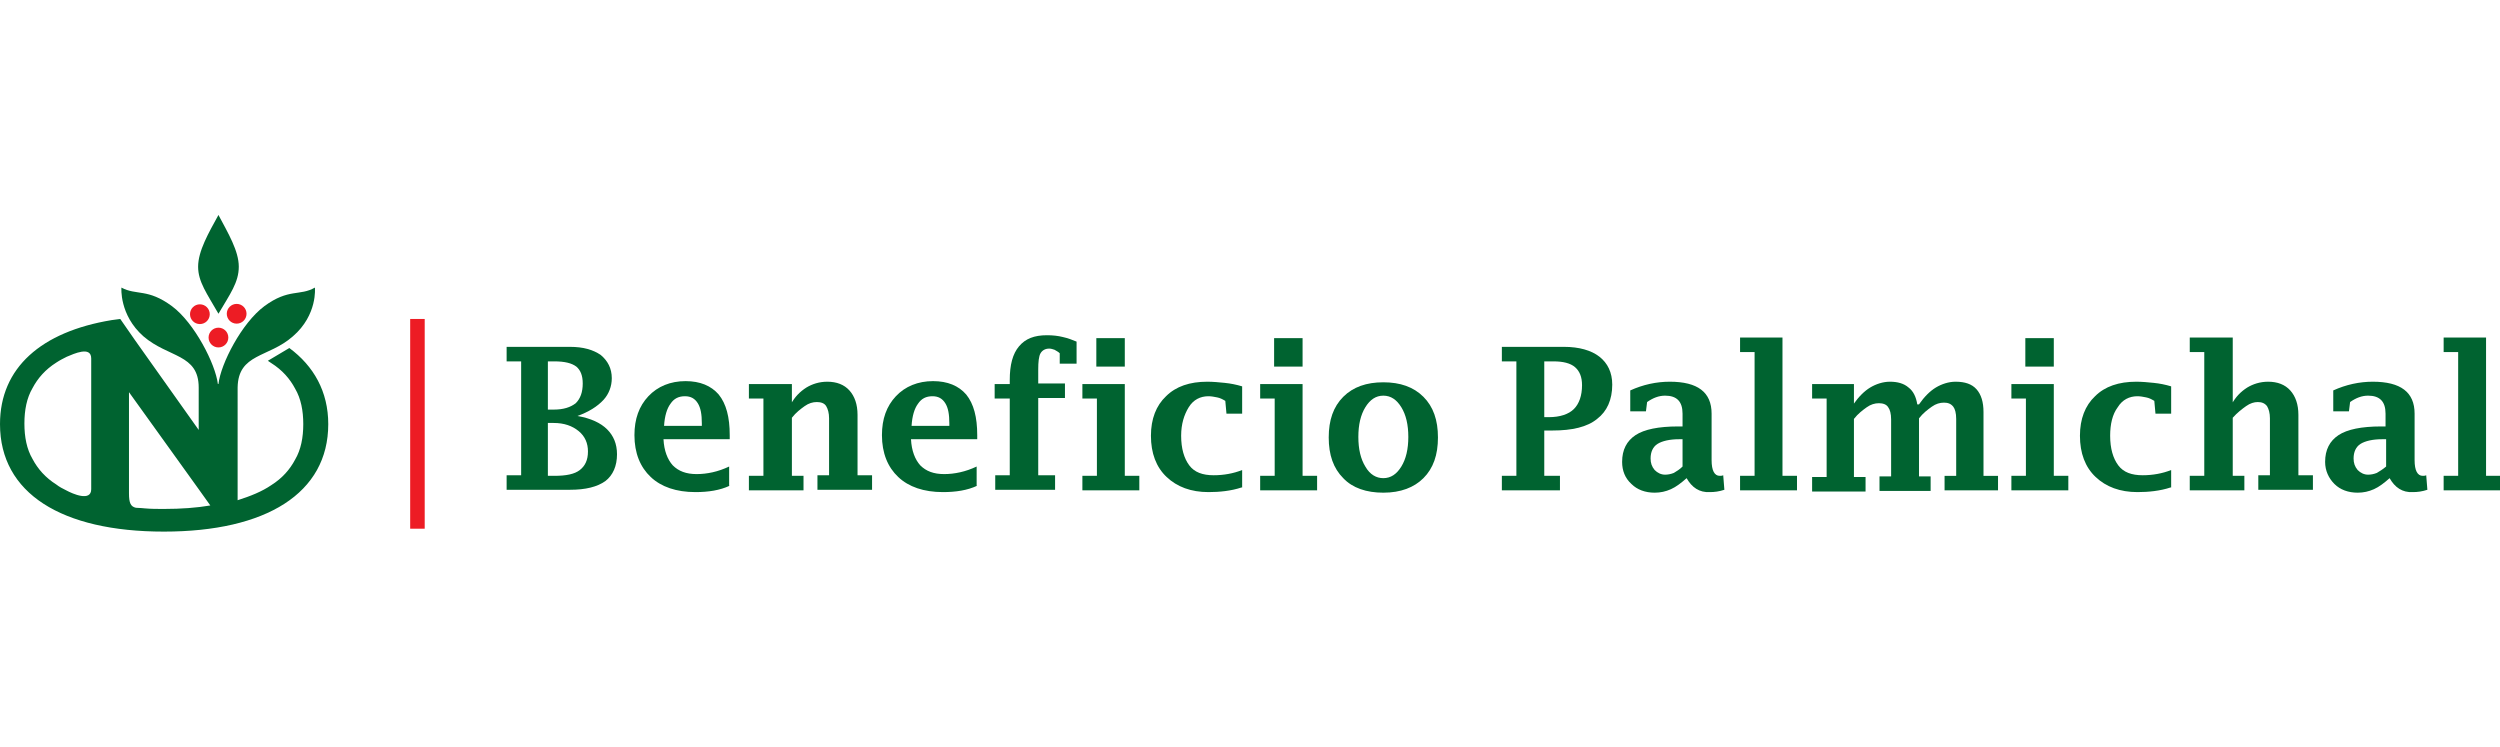
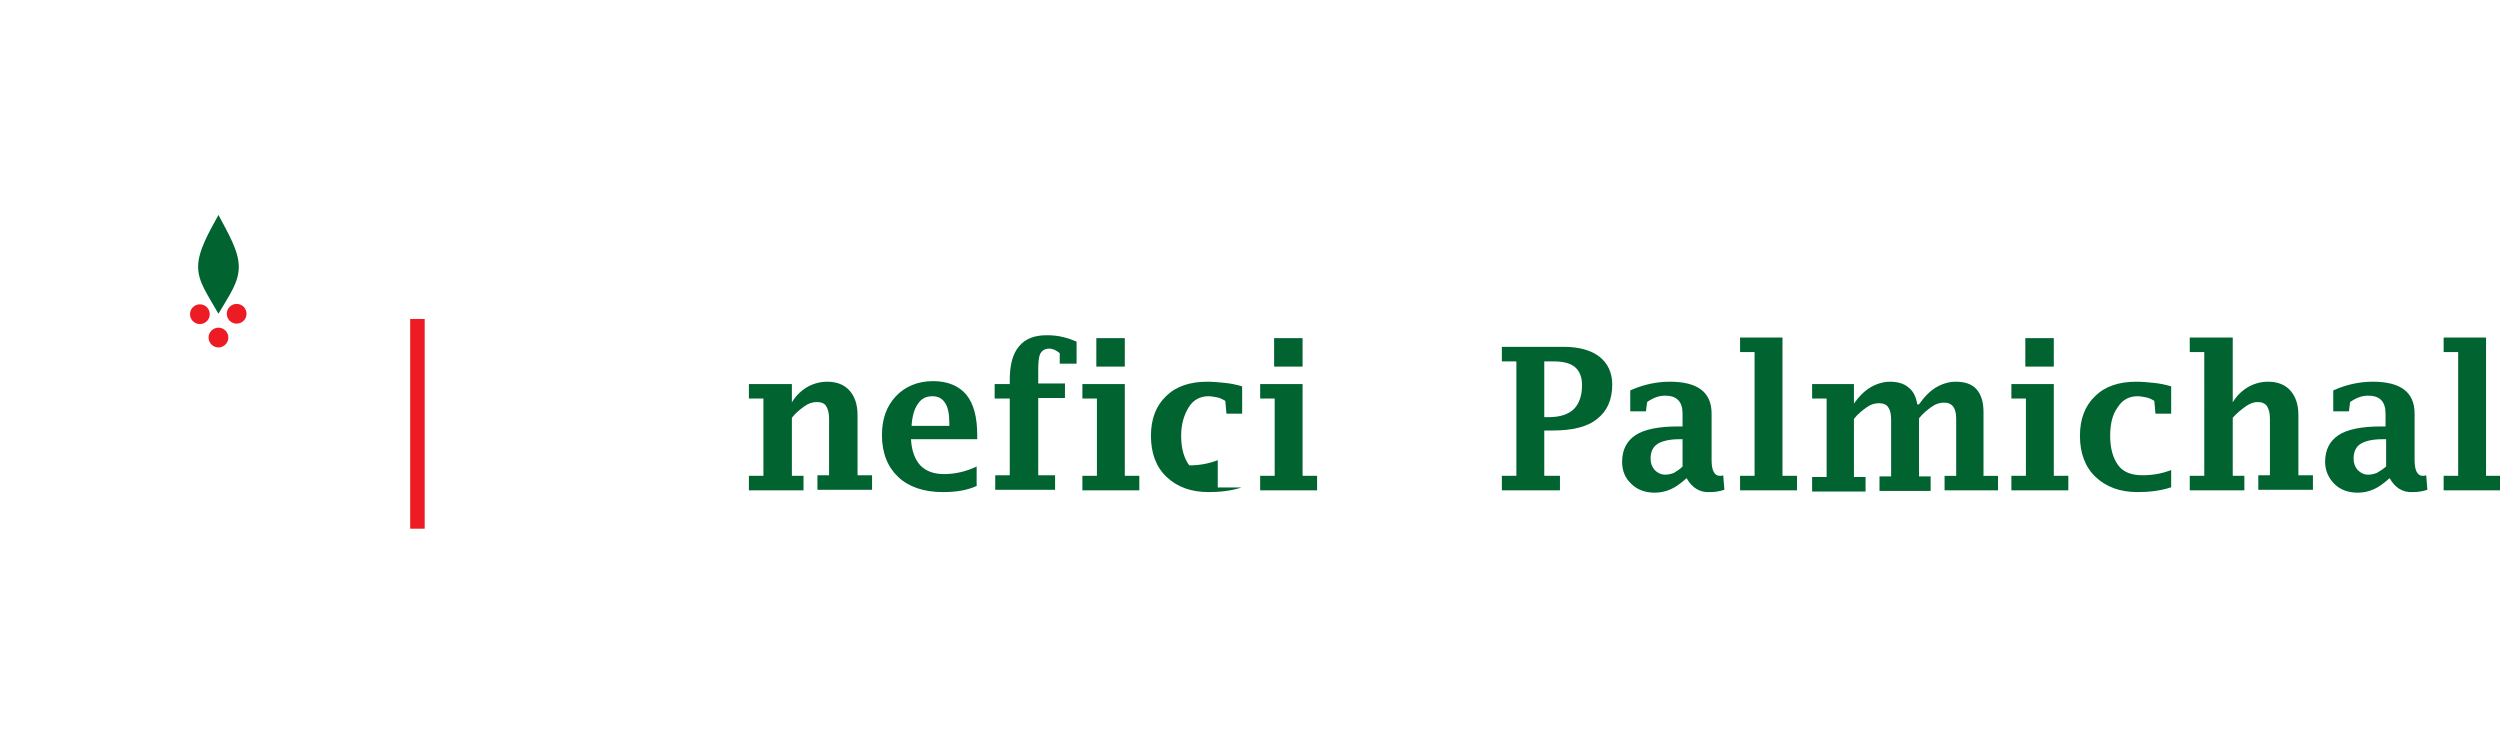
<svg xmlns="http://www.w3.org/2000/svg" version="1.1" id="Layer_1" x="0px" y="0px" viewBox="0 0 430.3 128.5" style="enable-background:new 0 0 430.3 128.5;" xml:space="preserve">
  <style type="text/css">
	.st0{fill:#ED1C24;}
	.st1{fill:#006330;}
</style>
  <rect x="70.6" y="54.9" class="st0" width="2.5" height="36.1" />
  <g>
-     <path class="st1" d="M99.4,71.6c2.3,0.4,4,1.2,5.1,2.3c1.1,1.1,1.7,2.5,1.7,4.3c0,2-0.7,3.6-2,4.6c-1.4,1-3.4,1.5-6.1,1.5H87.2   v-2.5h2.5V62.2h-2.5v-2.5h10.9c2.3,0,4,0.5,5.3,1.4c1.2,1,1.9,2.3,1.9,4c0,1.4-0.5,2.7-1.4,3.7C102.8,70,101.3,70.9,99.4,71.6z    M94.3,70.5h1c1.7,0,2.9-0.4,3.8-1.1c0.8-0.8,1.2-1.9,1.2-3.4c0-1.4-0.4-2.3-1.1-2.9c-0.8-0.6-2-0.9-3.8-0.9h-1.1V70.5z M94.3,81.9   h1.1c2.1,0,3.5-0.3,4.4-1s1.4-1.7,1.4-3.2c0-1.4-0.5-2.6-1.6-3.5s-2.5-1.4-4.3-1.4h-1V81.9z" />
-     <path class="st1" d="M125.6,83.6c-1.7,0.8-3.7,1.1-5.9,1.1c-3.3,0-5.9-0.9-7.7-2.6s-2.8-4.1-2.8-7.2c0-2.8,0.8-5,2.4-6.7   c1.6-1.7,3.8-2.6,6.4-2.6c2.5,0,4.4,0.8,5.7,2.3c1.3,1.6,1.9,3.9,1.9,7v0.7h-11.4c0.1,2,0.7,3.5,1.6,4.5c1,1,2.3,1.5,4.1,1.5   c1.8,0,3.7-0.4,5.6-1.3V83.6z M114.3,73.3h6.5v-0.4c0-1.6-0.2-2.7-0.7-3.5s-1.2-1.2-2.2-1.2c-1.1,0-1.9,0.4-2.5,1.3   C114.8,70.3,114.4,71.6,114.3,73.3z" />
    <path class="st1" d="M136.1,69.6c0.7-1.3,1.6-2.2,2.7-2.9c1-0.6,2.2-1,3.6-1c1.6,0,2.9,0.5,3.8,1.5c0.9,1,1.4,2.4,1.4,4.2v10.4h2.5   v2.5h-9.4v-2.5h2V72c0-0.9-0.2-1.6-0.5-2.1s-0.9-0.7-1.6-0.7c-0.7,0-1.4,0.2-2.1,0.7c-0.7,0.5-1.5,1.1-2.2,2v10h2v2.5h-9.4v-2.5   h2.5V68.6h-2.5v-2.5h7.4V69.6z" />
    <path class="st1" d="M168.2,83.6c-1.7,0.8-3.7,1.1-5.9,1.1c-3.3,0-5.9-0.9-7.7-2.6s-2.8-4.1-2.8-7.2c0-2.8,0.8-5,2.4-6.7   c1.6-1.7,3.8-2.6,6.4-2.6c2.5,0,4.4,0.8,5.7,2.3c1.3,1.6,1.9,3.9,1.9,7v0.7h-11.4c0.1,2,0.7,3.5,1.6,4.5c1,1,2.3,1.5,4.1,1.5   c1.8,0,3.7-0.4,5.6-1.3V83.6z M156.9,73.3h6.5v-0.4c0-1.6-0.2-2.7-0.7-3.5s-1.2-1.2-2.2-1.2c-1.1,0-1.9,0.4-2.5,1.3   C157.4,70.3,157,71.6,156.9,73.3z" />
    <path class="st1" d="M173.8,68.6h-2.6v-2.5h2.6v-0.7c0-2.6,0.5-4.5,1.6-5.8c1.1-1.3,2.6-1.9,4.8-1.9c1,0,1.9,0.1,2.7,0.3   c0.9,0.2,1.7,0.5,2.4,0.8v3.8h-2.9v-1.8c-0.3-0.3-0.6-0.4-0.9-0.6c-0.3-0.1-0.6-0.2-0.9-0.2c-0.7,0-1.2,0.3-1.5,0.8   c-0.3,0.5-0.4,1.5-0.4,2.8v2.4h4.6v2.5h-4.6v13.3h2.9v2.5h-10.3v-2.5h2.5V68.6z" />
    <path class="st1" d="M193.6,66.1v15.8h2.5v2.5h-9.8v-2.5h2.5V68.6h-2.5v-2.5H193.6z M188.7,63.1v-4.9h4.9v4.9H188.7z" />
-     <path class="st1" d="M213.7,83.9c-1.8,0.6-3.8,0.8-5.7,0.8c-3,0-5.4-0.9-7.2-2.6s-2.7-4.1-2.7-7.1c0-2.9,0.9-5.2,2.6-6.8   c1.7-1.7,4.1-2.5,7.1-2.5c1,0,2,0.1,3,0.2c1,0.1,2,0.3,3,0.6v4.7h-2.7l-0.2-2.2c-0.5-0.3-0.9-0.5-1.4-0.6c-0.5-0.1-1-0.2-1.5-0.2   c-1.4,0-2.6,0.6-3.4,1.9s-1.3,2.9-1.3,4.9c0,2.2,0.5,3.9,1.4,5.1s2.3,1.7,4.2,1.7c1.7,0,3.4-0.3,4.9-0.9V83.9z" />
+     <path class="st1" d="M213.7,83.9c-1.8,0.6-3.8,0.8-5.7,0.8c-3,0-5.4-0.9-7.2-2.6s-2.7-4.1-2.7-7.1c0-2.9,0.9-5.2,2.6-6.8   c1.7-1.7,4.1-2.5,7.1-2.5c1,0,2,0.1,3,0.2c1,0.1,2,0.3,3,0.6v4.7h-2.7l-0.2-2.2c-0.5-0.3-0.9-0.5-1.4-0.6c-0.5-0.1-1-0.2-1.5-0.2   c-1.4,0-2.6,0.6-3.4,1.9s-1.3,2.9-1.3,4.9c0,2.2,0.5,3.9,1.4,5.1c1.7,0,3.4-0.3,4.9-0.9V83.9z" />
    <path class="st1" d="M224.2,66.1v15.8h2.5v2.5h-9.8v-2.5h2.5V68.6h-2.5v-2.5H224.2z M219.3,63.1v-4.9h4.9v4.9H219.3z" />
-     <path class="st1" d="M238.1,84.8c-2.9,0-5.3-0.8-6.9-2.5c-1.7-1.7-2.5-4-2.5-7s0.8-5.3,2.5-7c1.7-1.7,4-2.5,6.9-2.5   c2.9,0,5.2,0.8,6.9,2.5c1.7,1.7,2.5,4,2.5,7s-0.8,5.3-2.5,7C243.4,83.9,241.1,84.8,238.1,84.8z M238.1,82.3c1.3,0,2.3-0.7,3.1-2   c0.8-1.3,1.2-3,1.2-5.1c0-2.1-0.4-3.8-1.2-5.1c-0.8-1.3-1.8-2-3.1-2c-1.3,0-2.3,0.7-3.1,2c-0.8,1.3-1.2,3-1.2,5.1   c0,2.1,0.4,3.8,1.2,5.1C235.8,81.7,236.9,82.3,238.1,82.3z" />
    <path class="st1" d="M265.8,74.3v7.6h2.7v2.5h-10v-2.5h2.5V62.2h-2.5v-2.5h10.7c2.6,0,4.7,0.6,6.1,1.7c1.4,1.1,2.2,2.7,2.2,4.8   c0,2.6-0.9,4.6-2.6,5.9c-1.7,1.4-4.3,2-7.7,2H265.8z M265.8,71.8h0.8c1.9,0,3.4-0.5,4.3-1.4s1.4-2.3,1.4-4.1c0-1.4-0.4-2.4-1.2-3.1   c-0.8-0.7-2.1-1-3.7-1h-1.6V71.8z" />
    <path class="st1" d="M290.3,82.3c-0.9,0.8-1.8,1.5-2.7,1.9c-0.9,0.4-1.8,0.6-2.8,0.6c-1.6,0-3-0.5-4-1.5c-1.1-1-1.6-2.3-1.6-3.8   c0-2.1,0.8-3.6,2.3-4.6s4-1.5,7.3-1.5h0.8v-2.2c0-2.1-1-3.1-3-3.1c-1.1,0-2.1,0.4-3.1,1.1l-0.2,1.6h-2.7v-3.6   c2.2-1,4.5-1.5,6.8-1.5c4.8,0,7.2,1.8,7.2,5.5v8c0,1.8,0.5,2.7,1.4,2.7c0.2,0,0.4,0,0.6-0.1l0.2,2.5c-0.9,0.3-1.7,0.4-2.5,0.4   C292.5,84.8,291.2,83.9,290.3,82.3z M289.6,80.3v-4.7H289c-1.6,0-2.9,0.3-3.7,0.8c-0.8,0.5-1.2,1.4-1.2,2.5c0,0.8,0.2,1.4,0.7,2   c0.5,0.5,1.1,0.8,1.8,0.8c0.5,0,1-0.1,1.5-0.3C288.6,81.1,289.1,80.8,289.6,80.3z" />
    <path class="st1" d="M306.8,58.1v23.8h2.5v2.5h-9.8v-2.5h2.5V60.6h-2.5v-2.5H306.8z" />
    <path class="st1" d="M319,69.6c0.9-1.3,1.9-2.3,2.9-2.9c1-0.6,2.2-1,3.4-1c1.3,0,2.4,0.3,3.2,1c0.8,0.6,1.3,1.6,1.5,2.9h0.3   c0.9-1.3,1.9-2.3,2.9-2.9c1-0.6,2.2-1,3.4-1c1.6,0,2.8,0.4,3.6,1.3c0.8,0.9,1.2,2.2,1.2,3.9v11h2.5v2.5h-9.2v-2.5h2v-9.8   c0-1-0.2-1.7-0.5-2.1c-0.4-0.5-0.9-0.7-1.6-0.7c-0.7,0-1.4,0.2-2.1,0.7c-0.7,0.5-1.5,1.1-2.2,2v10h2v2.5h-8.8v-2.5h2v-9.8   c0-1-0.2-1.7-0.5-2.1c-0.3-0.5-0.9-0.7-1.6-0.7c-0.7,0-1.4,0.2-2.1,0.7c-0.7,0.5-1.5,1.1-2.2,2v10h2v2.5h-9.2v-2.5h2.5V68.6h-2.5   v-2.5h7.2V69.6z" />
    <path class="st1" d="M353.5,66.1v15.8h2.5v2.5h-9.8v-2.5h2.5V68.6h-2.5v-2.5H353.5z M348.6,63.1v-4.9h4.9v4.9H348.6z" />
    <path class="st1" d="M373.6,83.9c-1.8,0.6-3.8,0.8-5.7,0.8c-3,0-5.4-0.9-7.2-2.6S358,78,358,75c0-2.9,0.9-5.2,2.6-6.8   c1.7-1.7,4.1-2.5,7.1-2.5c1,0,2,0.1,3,0.2c1,0.1,2,0.3,3,0.6v4.7h-2.7l-0.2-2.2c-0.5-0.3-0.9-0.5-1.4-0.6c-0.5-0.1-1-0.2-1.5-0.2   c-1.4,0-2.6,0.6-3.4,1.9c-0.9,1.2-1.3,2.9-1.3,4.9c0,2.2,0.5,3.9,1.4,5.1s2.3,1.7,4.2,1.7c1.7,0,3.4-0.3,4.9-0.9V83.9z" />
    <path class="st1" d="M384.1,69.6c0.7-1.3,1.6-2.2,2.7-2.9c1-0.6,2.2-1,3.6-1c1.6,0,2.9,0.5,3.8,1.5c0.9,1,1.4,2.4,1.4,4.2v10.4h2.5   v2.5h-9.4v-2.5h2V72c0-0.9-0.2-1.6-0.5-2.1c-0.4-0.5-0.9-0.7-1.6-0.7c-0.6,0-1.3,0.2-2,0.7c-0.7,0.5-1.5,1.1-2.3,2v10h2v2.5h-9.4   v-2.5h2.5V60.6h-2.5v-2.5h7.4V69.6z" />
    <path class="st1" d="M411.3,82.3c-0.9,0.8-1.8,1.5-2.7,1.9c-0.9,0.4-1.8,0.6-2.8,0.6c-1.6,0-3-0.5-4-1.5s-1.6-2.3-1.6-3.8   c0-2.1,0.8-3.6,2.3-4.6s4-1.5,7.3-1.5h0.8v-2.2c0-2.1-1-3.1-3-3.1c-1.1,0-2.1,0.4-3.1,1.1l-0.2,1.6h-2.7v-3.6   c2.2-1,4.5-1.5,6.8-1.5c4.8,0,7.2,1.8,7.2,5.5v8c0,1.8,0.5,2.7,1.4,2.7c0.2,0,0.4,0,0.6-0.1l0.2,2.5c-0.9,0.3-1.7,0.4-2.5,0.4   C413.5,84.8,412.2,83.9,411.3,82.3z M410.7,80.3v-4.7H410c-1.6,0-2.9,0.3-3.7,0.8c-0.8,0.5-1.2,1.4-1.2,2.5c0,0.8,0.2,1.4,0.7,2   c0.5,0.5,1.1,0.8,1.8,0.8c0.5,0,1-0.1,1.5-0.3C409.6,81.1,410.1,80.8,410.7,80.3z" />
    <path class="st1" d="M427.9,58.1v23.8h2.5v2.5h-9.8v-2.5h2.5V60.6h-2.5v-2.5H427.9z" />
  </g>
  <g>
    <ellipse transform="matrix(4.273366e-03 -1 1 4.273366e-03 -19.743 88.248)" class="st0" cx="34.4" cy="54" rx="1.7" ry="1.7" />
    <ellipse transform="matrix(4.854172e-03 -1 1 4.854172e-03 -13.465 94.544)" class="st0" cx="40.8" cy="54" rx="1.7" ry="1.7" />
    <circle class="st0" cx="37.6" cy="58.1" r="1.7" />
    <path class="st1" d="M37.6,37C37.6,37,37.6,37,37.6,37C37.6,37,37.6,37,37.6,37c-1.7,3.1-3.5,6.2-3.5,8.9c0,2.6,1.5,4.6,3.5,8.1   c0,0,0,0,0,0c0,0,0,0,0,0c2-3.4,3.5-5.4,3.5-8.1C41.1,43.2,39.3,40.2,37.6,37z" />
-     <path class="st1" d="M49.8,59.9l-3.7,2.2c0.2,0.1,0.4,0.3,0.6,0.4c1.9,1.2,3.2,2.7,4.1,4.4c1,1.7,1.4,3.8,1.4,6.1   c0,2.3-0.4,4.4-1.4,6.1c-0.9,1.7-2.2,3.2-4.1,4.4c-1.6,1.1-3.6,1.9-5.8,2.6v-2.7V66.8c0,0,0,0,0-0.1c0.1-5.9,5.3-5.1,9.5-8.8   c4.3-3.7,3.8-8.4,3.8-8.4c-2.6,1.5-4.5,0.1-8.7,3.2c-3.9,2.9-7.5,9.9-7.9,13.4h-0.1c-0.4-3.4-4-10.5-7.9-13.4   c-4.2-3.1-6.1-1.8-8.7-3.2c0,0-0.4,4.7,3.8,8.4c4.3,3.7,9.5,3,9.5,8.8v7.3L23.2,58.5l-2.5-3.6c-0.5,0.1-1,0.1-1.5,0.2   C7.1,57.1,0,63.3,0,73c0,11.9,10.6,18.5,28.2,18.5S56.5,84.9,56.5,73C56.5,67.4,54,63,49.8,59.9z M15.7,84.2c0,2.2-3.2,0.8-4.3,0.2   c-0.6-0.3-1.2-0.6-1.7-1c-1.9-1.2-3.2-2.7-4.1-4.4c-1-1.7-1.4-3.8-1.4-6.1c0-2.3,0.4-4.4,1.4-6.1c0.9-1.7,2.2-3.2,4.1-4.4   c0.6-0.4,1.2-0.7,1.8-1c1.2-0.5,4.2-1.9,4.2,0.3V84.2z M28.2,87.6c-1.1,0-2.2,0-3.3-0.1c0,0-1-0.1-1.5-0.1   c-0.9-0.2-1.2-0.8-1.2-2.5l0,0V67.5l12,16.7l2,2.8C33.9,87.4,31.2,87.6,28.2,87.6z" />
  </g>
</svg>